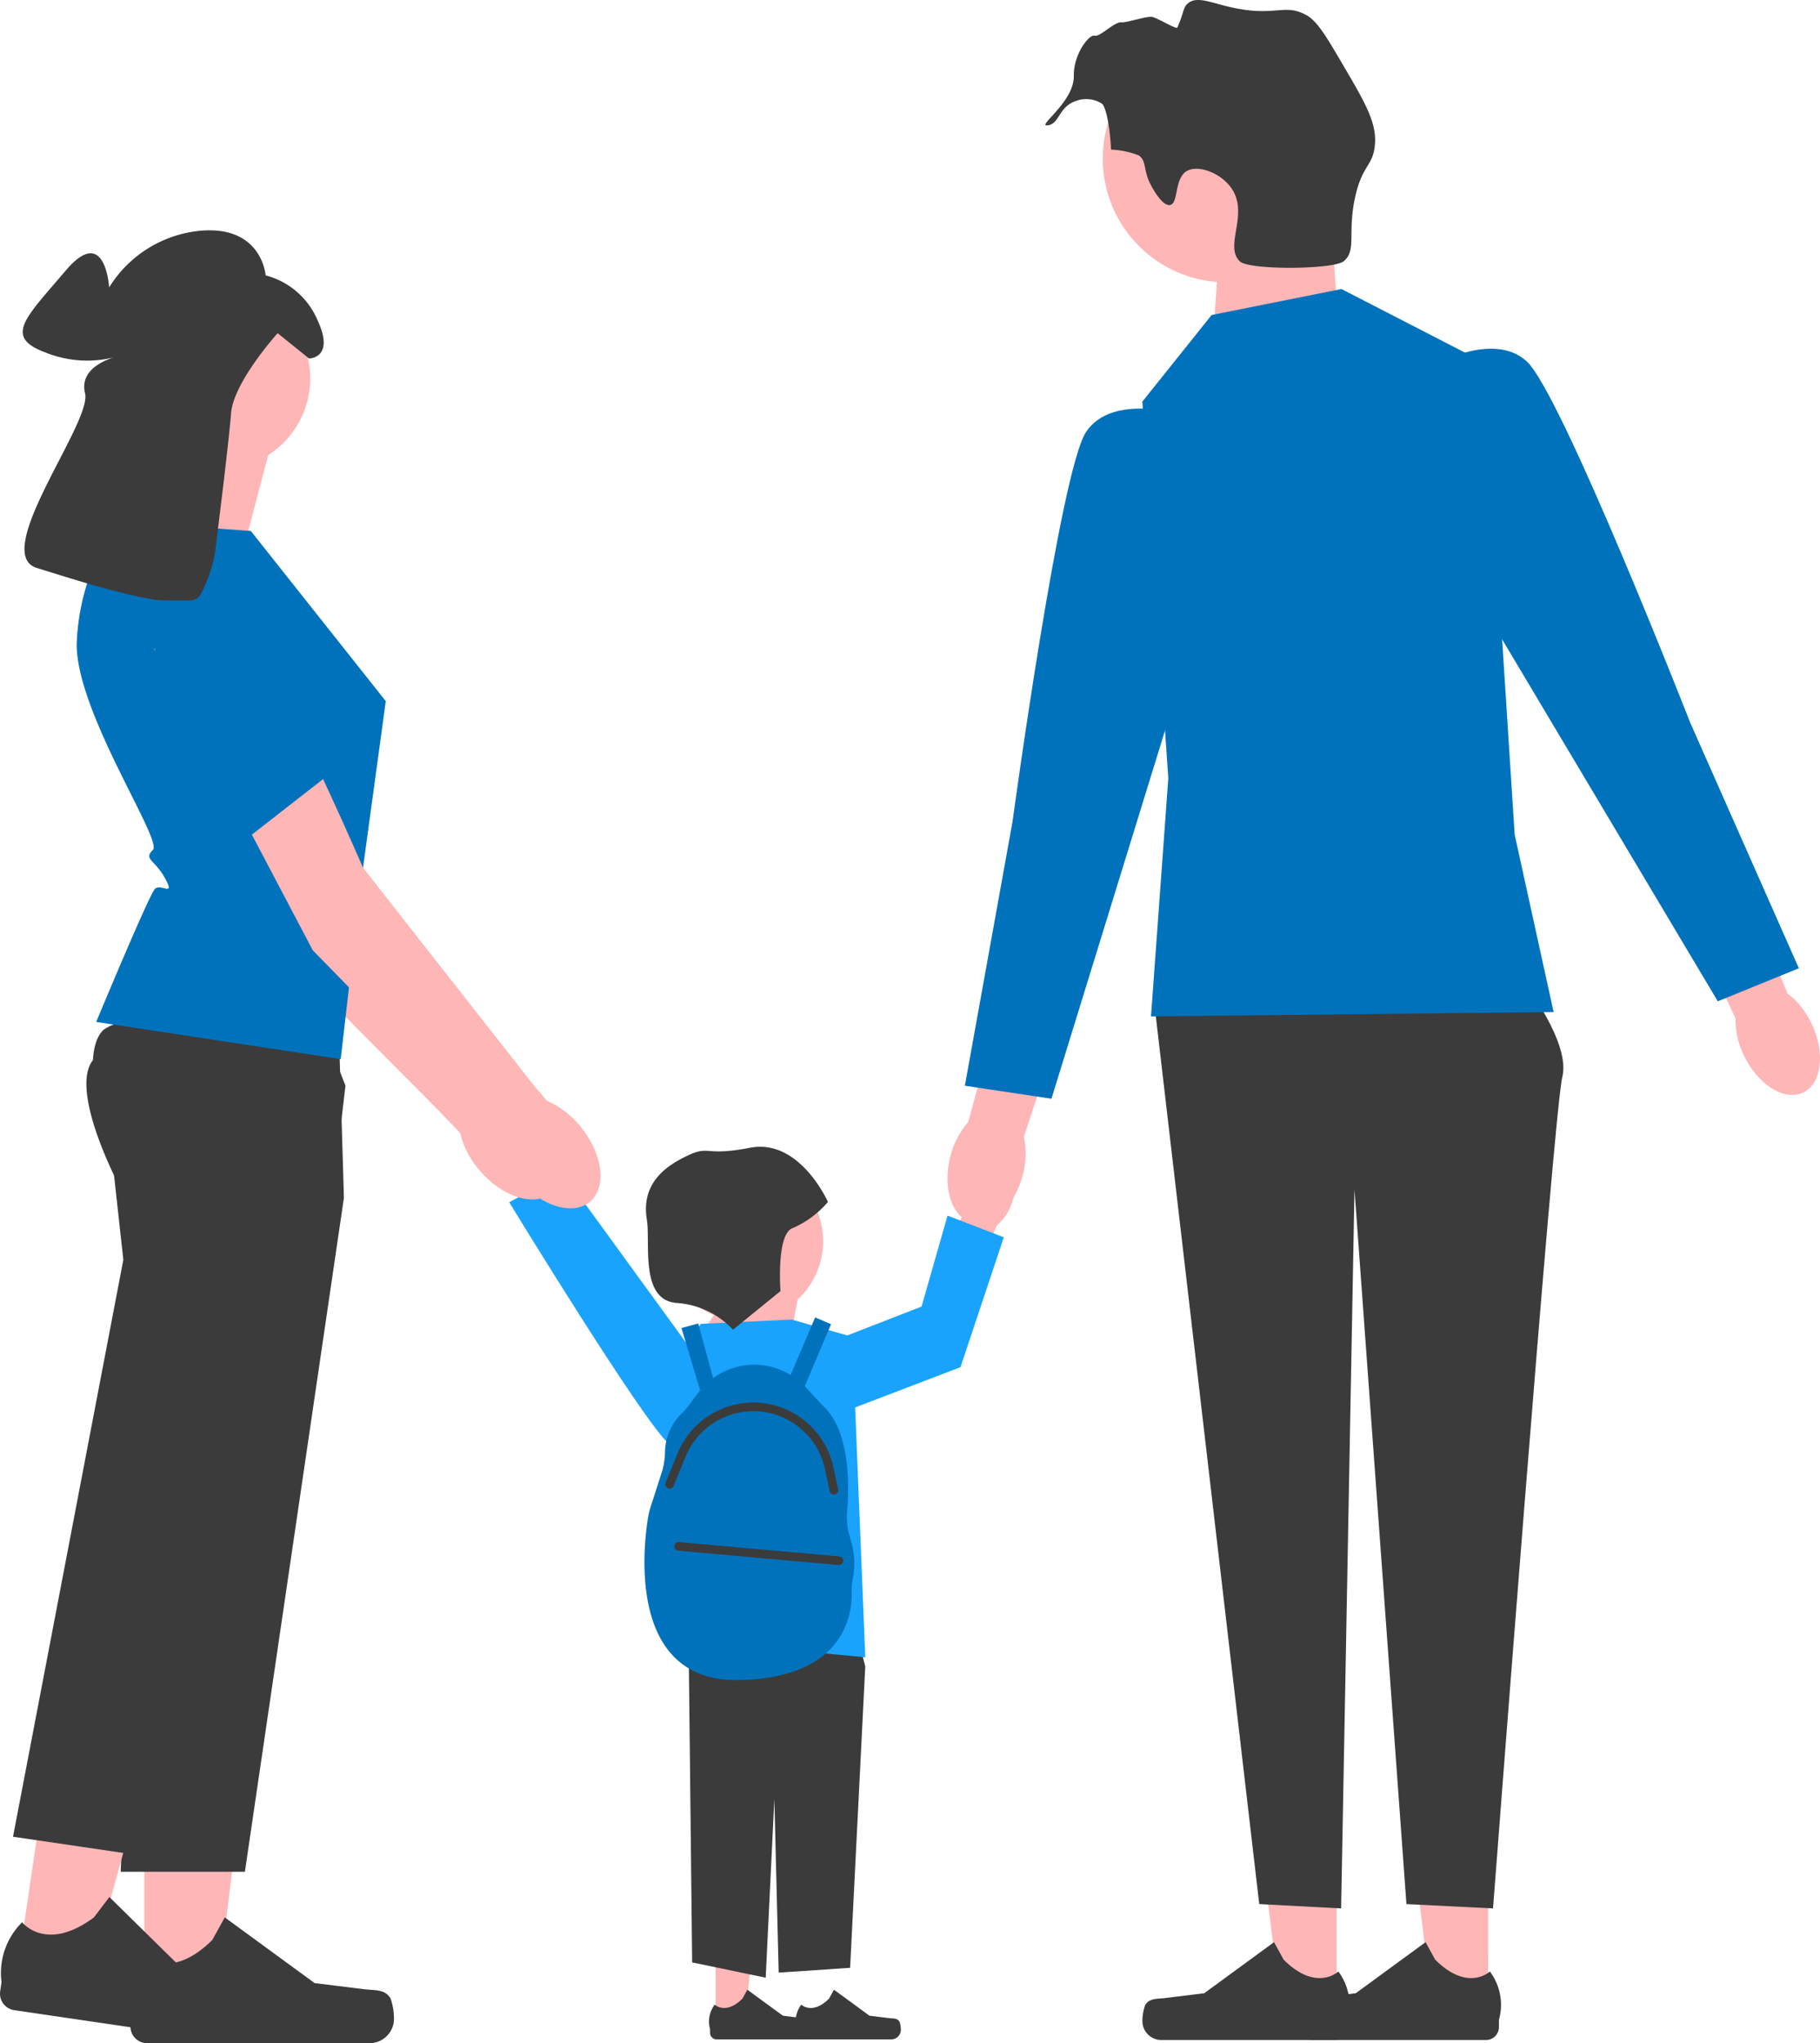
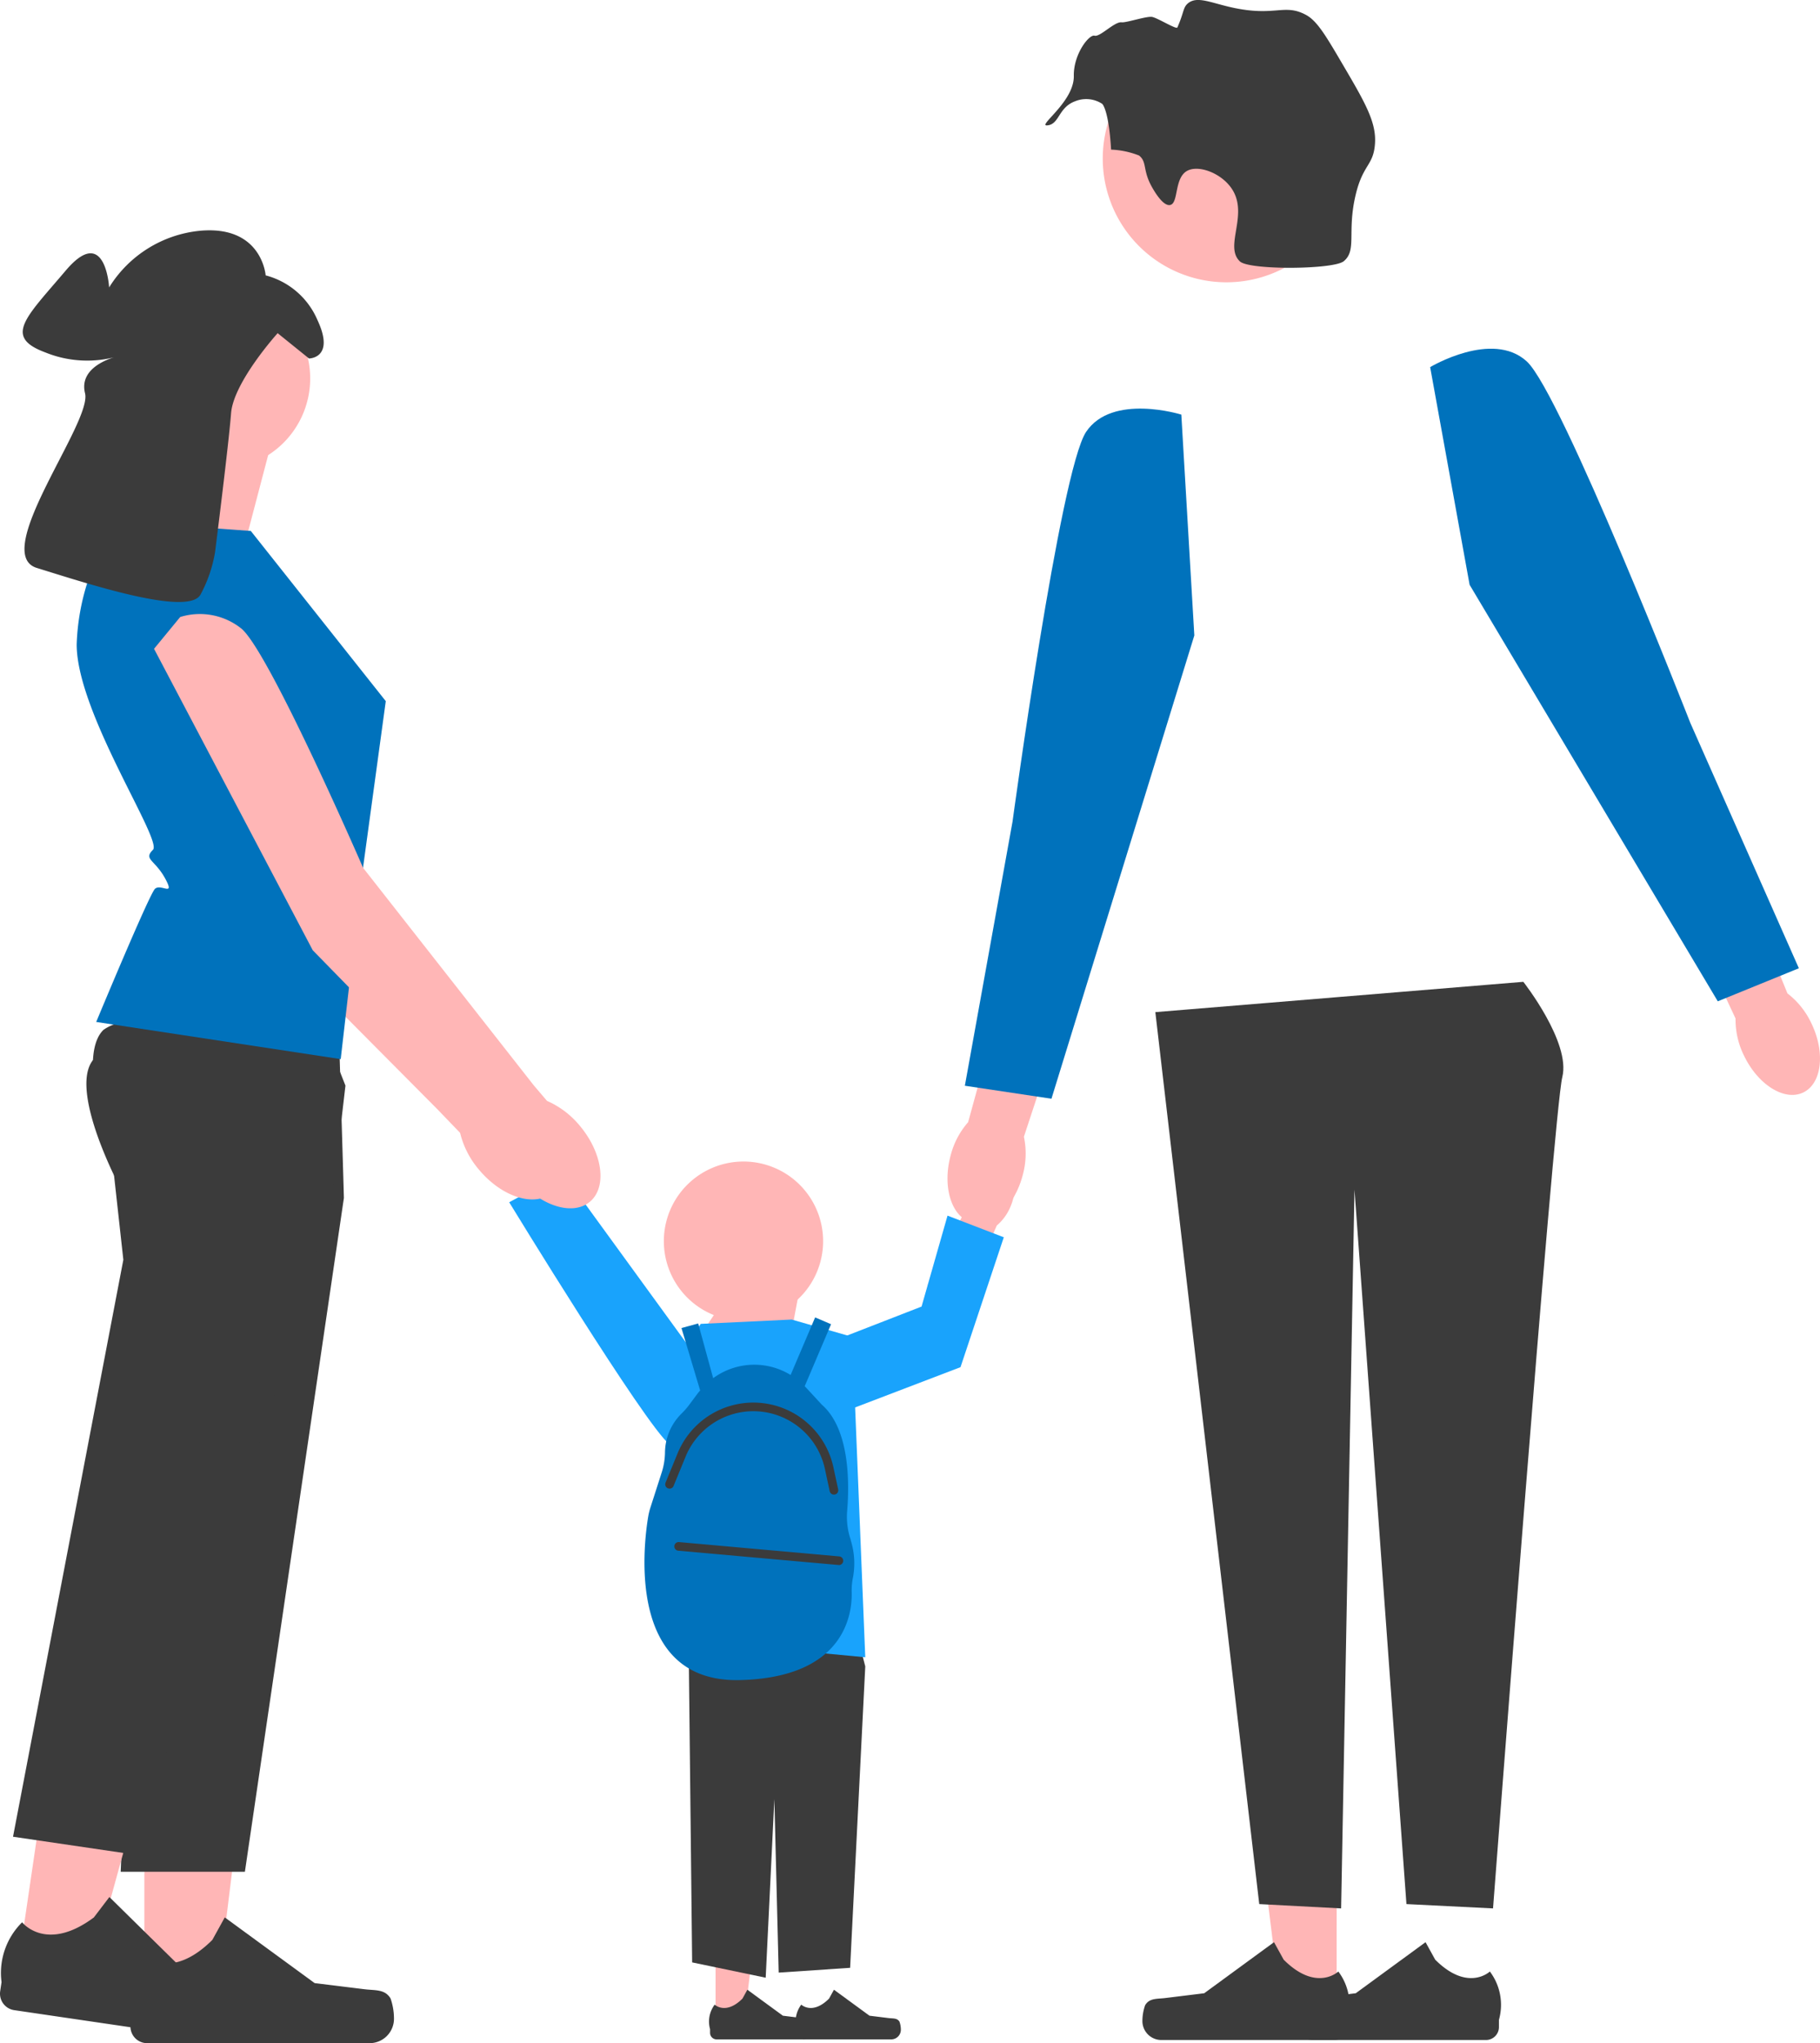
<svg xmlns="http://www.w3.org/2000/svg" id="グループ_23915" data-name="グループ 23915" width="133.631" height="150" viewBox="0 0 133.631 150">
  <defs>
    <clipPath id="clip-path">
      <rect id="長方形_28058" data-name="長方形 28058" width="133.631" height="150" fill="none" />
    </clipPath>
  </defs>
  <g id="グループ_23914" data-name="グループ 23914" transform="translate(0 0)" clip-path="url(#clip-path)">
    <path id="パス_90426" data-name="パス 90426" d="M191.39,461.87h0a1.794,1.794,0,0,1,.1.59.708.708,0,0,1-.708.708h-6.46a.483.483,0,0,1-.483-.483v-.269a2.066,2.066,0,0,1,.339-1.8s.818.78,2.04-.442l.36-.653,2.609,1.908,1.446.178C190.947,461.64,191.227,461.6,191.39,461.87Z" transform="translate(-125.346 -313.445)" fill="#3b3b3b" />
    <path id="パス_90427" data-name="パス 90427" d="M165.278,449.8h2.086l.992-8.046h-3.079Z" transform="translate(-112.739 -301.33)" fill="#ffb6b6" />
    <path id="パス_90428" data-name="パス 90428" d="M171.39,461.87h0a1.794,1.794,0,0,1,.1.59.708.708,0,0,1-.708.708h-6.46a.483.483,0,0,1-.483-.483v-.269a2.066,2.066,0,0,1,.339-1.8s.818.78,2.04-.442l.36-.653,2.609,1.908,1.446.178C170.947,461.64,171.227,461.6,171.39,461.87Z" transform="translate(-111.704 -313.445)" fill="#3b3b3b" />
    <path id="パス_90429" data-name="パス 90429" d="M169.667,357.755l2.225,8.617L170.78,388.5l-5.245.351-.318-12.738-.636,13.113-5.4-1.124-.318-28.848Z" transform="translate(-108.361 -244.032)" fill="#3b3b3b" />
    <path id="パス_90430" data-name="パス 90430" d="M117.8,263.056c-.718-1.26-1.95-1.911-2.752-1.454s-.87,1.849-.151,3.109a3.631,3.631,0,0,0,1.159,1.263l3.11,5.3,2.456-1.512-3.326-5.064a3.628,3.628,0,0,0-.5-1.641" transform="translate(-78.033 -178.345)" fill="#ffb6b6" />
    <path id="パス_90431" data-name="パス 90431" d="M134.121,288.274s-2.947,4.062-4.749,2.61-11.761-17.768-11.761-17.768L121.563,271Z" transform="translate(-80.225 -184.853)" fill="#19a3fc" />
    <path id="パス_90432" data-name="パス 90432" d="M160.859,297.477l3.815-5.722,3.815,1.589-.954,5.086Z" transform="translate(-109.725 -199.012)" fill="#ffb6b6" />
    <path id="パス_90433" data-name="パス 90433" d="M155.038,305.073l6.675-.318,4.45,1.272.954,23.523-13.351-1.272v-12.4l-1.907-6.35Z" transform="translate(-103.586 -207.88)" fill="#19a3fc" />
    <path id="パス_90434" data-name="パス 90434" d="M164.026,320.607a5.211,5.211,0,0,1-.268-2.127c.171-2.034.2-6.019-1.87-7.819l-1.171-1.268c-.024-.026-.052-.049-.077-.075l1.937-4.554-1.17-.5-1.8,4.227a5.1,5.1,0,0,0-5.687.236l-1.1-4.018-1.227.335,1.371,4.582c-.05.061-.1.117-.152.18l-.67.9a5.249,5.249,0,0,1-.538.613,4.075,4.075,0,0,0-1.221,2.886,5.07,5.07,0,0,1-.265,1.515l-.8,2.488a5.037,5.037,0,0,0-.173.713c-.351,2.131-1.566,12.169,6.739,11.969,7.743-.187,8.252-4.9,8.207-6.468a4.667,4.667,0,0,1,.084-1.011,5.612,5.612,0,0,0-.16-2.8" transform="translate(-101.557 -207.546)" fill="#0072bc" />
-     <path id="パス_90435" data-name="パス 90435" d="M288.568,36.017l.724,11.179-9.1,2.089.634-9.038Z" transform="translate(-191.121 -24.568)" fill="#ffb6b6" />
+     <path id="パス_90435" data-name="パス 90435" d="M288.568,36.017Z" transform="translate(-191.121 -24.568)" fill="#ffb6b6" />
    <path id="パス_90436" data-name="パス 90436" d="M295.736,429.441h-4.1l-1.952-15.829h6.057Z" transform="translate(-197.596 -282.133)" fill="#ffb6b6" />
    <path id="パス_90437" data-name="パス 90437" d="M264.081,453.18h0a3.522,3.522,0,0,0-.2,1.16,1.393,1.393,0,0,0,1.393,1.393h12.709a.95.95,0,0,0,.95-.95v-.529a4.062,4.062,0,0,0-.666-3.55s-1.609,1.535-4.013-.869l-.709-1.284L268.42,452.3l-2.844.35C264.953,452.729,264.4,452.641,264.081,453.18Z" transform="translate(-180.002 -305.965)" fill="#3b3b3b" />
-     <path id="パス_90438" data-name="パス 90438" d="M330.736,429.441h-4.1l-1.952-15.829h6.057Z" transform="translate(-221.47 -282.133)" fill="#ffb6b6" />
    <path id="パス_90439" data-name="パス 90439" d="M299.081,453.18h0a3.522,3.522,0,0,0-.2,1.16,1.393,1.393,0,0,0,1.393,1.393h12.709a.95.95,0,0,0,.95-.95v-.529a4.062,4.062,0,0,0-.666-3.55s-1.609,1.535-4.013-.869l-.709-1.284L303.42,452.3l-2.844.35C299.953,452.729,299.4,452.641,299.081,453.18Z" transform="translate(-203.876 -305.965)" fill="#3b3b3b" />
    <path id="パス_90440" data-name="パス 90440" d="M293.879,226.756s3.5,4.45,2.861,6.993-5.086,61.033-5.086,61.033l-6.358-.318-3.815-52.45-.981,52.768-6.012-.318-7.629-65.483Z" transform="translate(-182.03 -154.675)" fill="#3b3b3b" />
    <path id="パス_90441" data-name="パス 90441" d="M224.377,242.182c-.6,2.3-2.277,3.861-3.743,3.479s-2.167-2.561-1.566-4.865a5.957,5.957,0,0,1,1.3-2.5l2.67-9.73,4.539,1.351-3.114,9.449a5.959,5.959,0,0,1-.086,2.814" transform="translate(-149.284 -155.912)" fill="#ffb6b6" />
    <path id="パス_90442" data-name="パス 90442" d="M263.794,8.052a9.083,9.083,0,1,1-9.083,9.083,9.083,9.083,0,0,1,9.083-9.083" transform="translate(-173.743 -5.493)" fill="#ffb6b6" />
-     <path id="パス_90443" data-name="パス 90443" d="M268.945,68.663l9.536-1.907,10.49,5.4,2.225,34.649,2.861,13.033-29.563.318,1.271-17.483L263.859,75.02Z" transform="translate(-179.984 -45.536)" fill="#0072bc" />
    <path id="パス_90444" data-name="パス 90444" d="M238.753,94.81s-5.086-1.589-6.993,1.272-5.4,28.609-5.4,28.609l-3.5,19.391,6.358.954,10.49-34.013Z" transform="translate(-152.016 -64.372)" fill="#0072bc" />
    <path id="パス_90445" data-name="パス 90445" d="M397.264,211.851c1.036,2.144.77,4.416-.594,5.076s-3.31-.544-4.347-2.689a5.959,5.959,0,0,1-.629-2.743l-4.276-9.139,4.331-1.915,3.756,9.213A5.962,5.962,0,0,1,397.264,211.851Z" transform="translate(-264.265 -136.724)" fill="#ffb6b6" />
    <path id="パス_90446" data-name="パス 90446" d="M330.335,81.89s4.568-2.744,7.1-.414,12,26.527,12,26.527l7.972,18.019-5.953,2.426L333.232,97.869Z" transform="translate(-225.328 -54.937)" fill="#0072bc" />
    <path id="パス_90447" data-name="パス 90447" d="M217.25,270.576c.567-1.335,1.716-2.123,2.565-1.762s1.078,1.736.51,3.07a3.63,3.63,0,0,1-1.005,1.388l-2.475,5.624-2.615-1.217,2.718-5.415A3.625,3.625,0,0,1,217.25,270.576Z" transform="translate(-146.13 -183.303)" fill="#ffb6b6" />
    <path id="パス_90448" data-name="パス 90448" d="M159.18,268.26a5.847,5.847,0,1,1-5.847,5.847,5.847,5.847,0,0,1,5.847-5.847" transform="translate(-104.591 -182.986)" fill="#ffb6b6" />
    <path id="パス_90449" data-name="パス 90449" d="M194.859,289.656l5.722-2.225,1.907-6.676,4.132,1.589-3.179,9.536-8.583,3.279Z" transform="translate(-132.917 -191.509)" fill="#19a3fc" />
-     <path id="パス_90450" data-name="パス 90450" d="M155.584,278.283l3.487-2.837s-.33-4.252.923-4.635a7.133,7.133,0,0,0,2.561-1.91s-2.075-4.687-5.727-3.976-2.819-.371-5.069.821-2.778,2.782-2.5,4.472-.541,5.888,2.185,6.1A6.216,6.216,0,0,1,155.584,278.283Z" transform="translate(-101.764 -180.661)" fill="#3b3b3b" />
    <path id="パス_90451" data-name="パス 90451" d="M249.261,13.676c-.663-1.209-.319-1.786-.917-2.258a6.232,6.232,0,0,0-2.052-.432c-.173-2.965-.653-3.361-.653-3.361a2.145,2.145,0,0,0-1.995-.186c-1.187.439-1.145,1.594-1.933,1.752-1.089.217,1.879-1.643,1.844-3.612-.028-1.606,1.122-3.071,1.523-2.957s1.462-1.044,1.983-.983c.355.042,1.862-.475,2.25-.394.424.088,1.775.937,1.848.773.5-1.136.408-1.47.781-1.776.662-.544,1.633-.051,3.192.3,3.207.715,3.858-.309,5.462.548.81.433,1.434,1.477,2.648,3.546,1.7,2.894,2.547,4.341,2.425,5.94-.124,1.631-.905,1.464-1.445,3.85-.6,2.656.121,3.949-.844,4.751-.746.619-6.935.667-7.627.016-1.185-1.114.667-3.428-.591-5.327-.772-1.165-2.463-1.792-3.3-1.313-.945.542-.6,2.38-1.238,2.5C250.071,15.154,249.377,13.887,249.261,13.676Z" transform="translate(-164.712 -0.001)" fill="#3b3b3b" />
    <path id="パス_90452" data-name="パス 90452" d="M58.1,183.4c1.265-1.069.929-3.547-.751-5.536a6.513,6.513,0,0,0-2.459-1.848l-.98-1.131-12.66-15.863s-7.011-15.78-9.081-17.485a4.88,4.88,0,0,0-4.5-.817l-1.9,2.351L37.605,165.1,49.722,177.3,51.357,179a6.514,6.514,0,0,0,1.412,2.733C54.448,183.725,56.836,184.47,58.1,183.4Z" transform="translate(-17.575 -95.831)" fill="#ffb6b6" />
    <path id="パス_90453" data-name="パス 90453" d="M35.824,153.018,39,157.671l4.555,6.741-8.184,2.831-7.226-12.4Z" transform="translate(-19.196 -104.377)" fill="#e6e6e6" />
    <path id="パス_90454" data-name="パス 90454" d="M38.713,98.579l-2.3,8.76-8.76-1.724S31.1,99.3,30.24,96.425Z" transform="translate(-18.864 -65.774)" fill="#ffb6b6" />
    <path id="パス_90455" data-name="パス 90455" d="M33.348,418.264h5.276l2.509-20.348H33.347Z" transform="translate(-22.747 -271.426)" fill="#ffb6b6" />
    <path id="パス_90456" data-name="パス 90456" d="M48.806,448.78h0a4.526,4.526,0,0,1,.251,1.491,1.79,1.79,0,0,1-1.79,1.791H30.929a1.222,1.222,0,0,1-1.221-1.222v-.68a5.221,5.221,0,0,1,.856-4.564s2.068,1.973,5.158-1.117l.911-1.651,6.6,4.824,3.656.45C47.685,448.2,48.394,448.087,48.806,448.78Z" transform="translate(-20.13 -302.062)" fill="#3b3b3b" />
    <path id="パス_90457" data-name="パス 90457" d="M38.857,251.345l-7.269,49.467h-9.12l1.213-28.237.638-14.847-1.851-7.067a31.583,31.583,0,0,1-1.555-3.475c-.8-2.149-1.434-4.725-.495-5.947a4.459,4.459,0,0,1,2.466-1.032,25.493,25.493,0,0,1,2.553-.364,114.17,114.17,0,0,1,13.065-.2l.2,6.436.108,3.594Z" transform="translate(-13.607 -163.395)" fill="#3b3b3b" />
    <path id="パス_90458" data-name="パス 90458" d="M4.117,411.118l5.219.767,5.443-19.767-7.7-1.132Z" transform="translate(-2.808 -266.7)" fill="#ffb6b6" />
    <path id="パス_90459" data-name="パス 90459" d="M19.208,445.78h0a4.528,4.528,0,0,1,.031,1.512,1.79,1.79,0,0,1-2.032,1.511L1.044,446.427a1.222,1.222,0,0,1-1.031-1.386l.1-.673a5.222,5.222,0,0,1,1.511-4.391s1.759,2.253,5.266-.355l1.142-1.5,5.825,5.732,3.552.977C18.183,445.044,18.9,445.035,19.208,445.78Z" transform="translate(0 -298.851)" fill="#3b3b3b" />
    <path id="パス_90460" data-name="パス 90460" d="M27.415,240.461l-1,8.587L20.98,267.142l-8.951,29.789-9.022-1.326,8.1-42.356-.8-7.263s-.261-.722-.56-1.779c-.594-2.091-1.339-5.5-.519-7.233a2.033,2.033,0,0,1,.422-.607,3.367,3.367,0,0,1,1.856-.6c3.67-.415,11.228.771,14.591,1.354Z" transform="translate(-2.051 -160.761)" fill="#3b3b3b" />
    <path id="パス_90461" data-name="パス 90461" d="M30.5,121.087l9.909,12.494-1.779,13.026L37.1,159.862l-17.952-2.729s3.878-9.335,4.309-9.766,1.513.633.757-.761-1.618-1.394-.9-2.112-5.6-10.053-5.6-15.079a16.786,16.786,0,0,1,3.016-9.048Z" transform="translate(-12.084 -82.106)" fill="#0072bc" />
    <path id="パス_90462" data-name="パス 90462" d="M36.326,66.407a6.675,6.675,0,1,1-6.675,6.675,6.675,6.675,0,0,1,6.675-6.675" transform="translate(-20.226 -45.298)" fill="#ffb6b6" />
    <path id="パス_90463" data-name="パス 90463" d="M19.375,76.83s1-7.9,1.176-10.2,3.421-5.887,3.421-5.887l2.3,1.856s1.945,0,.619-2.829a5.7,5.7,0,0,0-3.8-3.271s-.265-3.713-4.862-3.271a8.852,8.852,0,0,0-6.63,4.155S11.33,52.7,8.413,56.144s-4.6,4.862-1.5,6.011a8.165,8.165,0,0,0,5.393.265s-3.006.619-2.475,2.74S2.844,76.918,6.292,77.979,17.43,81.6,18.314,79.924A10.047,10.047,0,0,0,19.375,76.83Z" transform="translate(-3.586 -36.282)" fill="#3b3b3b" />
    <path id="パス_90464" data-name="パス 90464" d="M67.576,184.967c1.274-1.058.959-3.539-.7-5.542a6.516,6.516,0,0,0-2.444-1.869l-.971-1.14L50.931,160.449S44.052,144.611,42,142.888a4.881,4.881,0,0,0-4.5-.855l-1.92,2.335L47.234,166.5l12.014,12.295,1.621,1.719a6.513,6.513,0,0,0,1.389,2.745C63.921,185.26,66.3,186.026,67.576,184.967Z" transform="translate(-24.27 -96.735)" fill="#ffb6b6" />
-     <path id="パス_90465" data-name="パス 90465" d="M33.293,138.64s3.067,15.914,6.556,18.26l6.954-5.422s.608-.026-.524-1.305-.842-4.027-.842-4.027.51.659-.6-.256-.077-7.21-.077-7.21Z" transform="translate(-22.71 -94.569)" fill="#0072bc" />
    <path id="パス_90466" data-name="パス 90466" d="M166.053,330.683a.318.318,0,0,1-.311-.251l-.349-1.623a5.377,5.377,0,0,0-10.232-.91l-.877,2.138a.318.318,0,1,1-.588-.241l.877-2.138a6.013,6.013,0,0,1,11.441,1.018l.35,1.624a.318.318,0,0,1-.244.378.327.327,0,0,1-.067.007" transform="translate(-104.823 -220.957)" fill="#3b3b3b" />
    <path id="パス_90467" data-name="パス 90467" d="M167.875,357.83h-.029l-11.763-1.049a.318.318,0,1,1,.057-.633L167.9,357.2a.318.318,0,0,1-.028.634" transform="translate(-106.27 -242.934)" fill="#3b3b3b" />
  </g>
</svg>